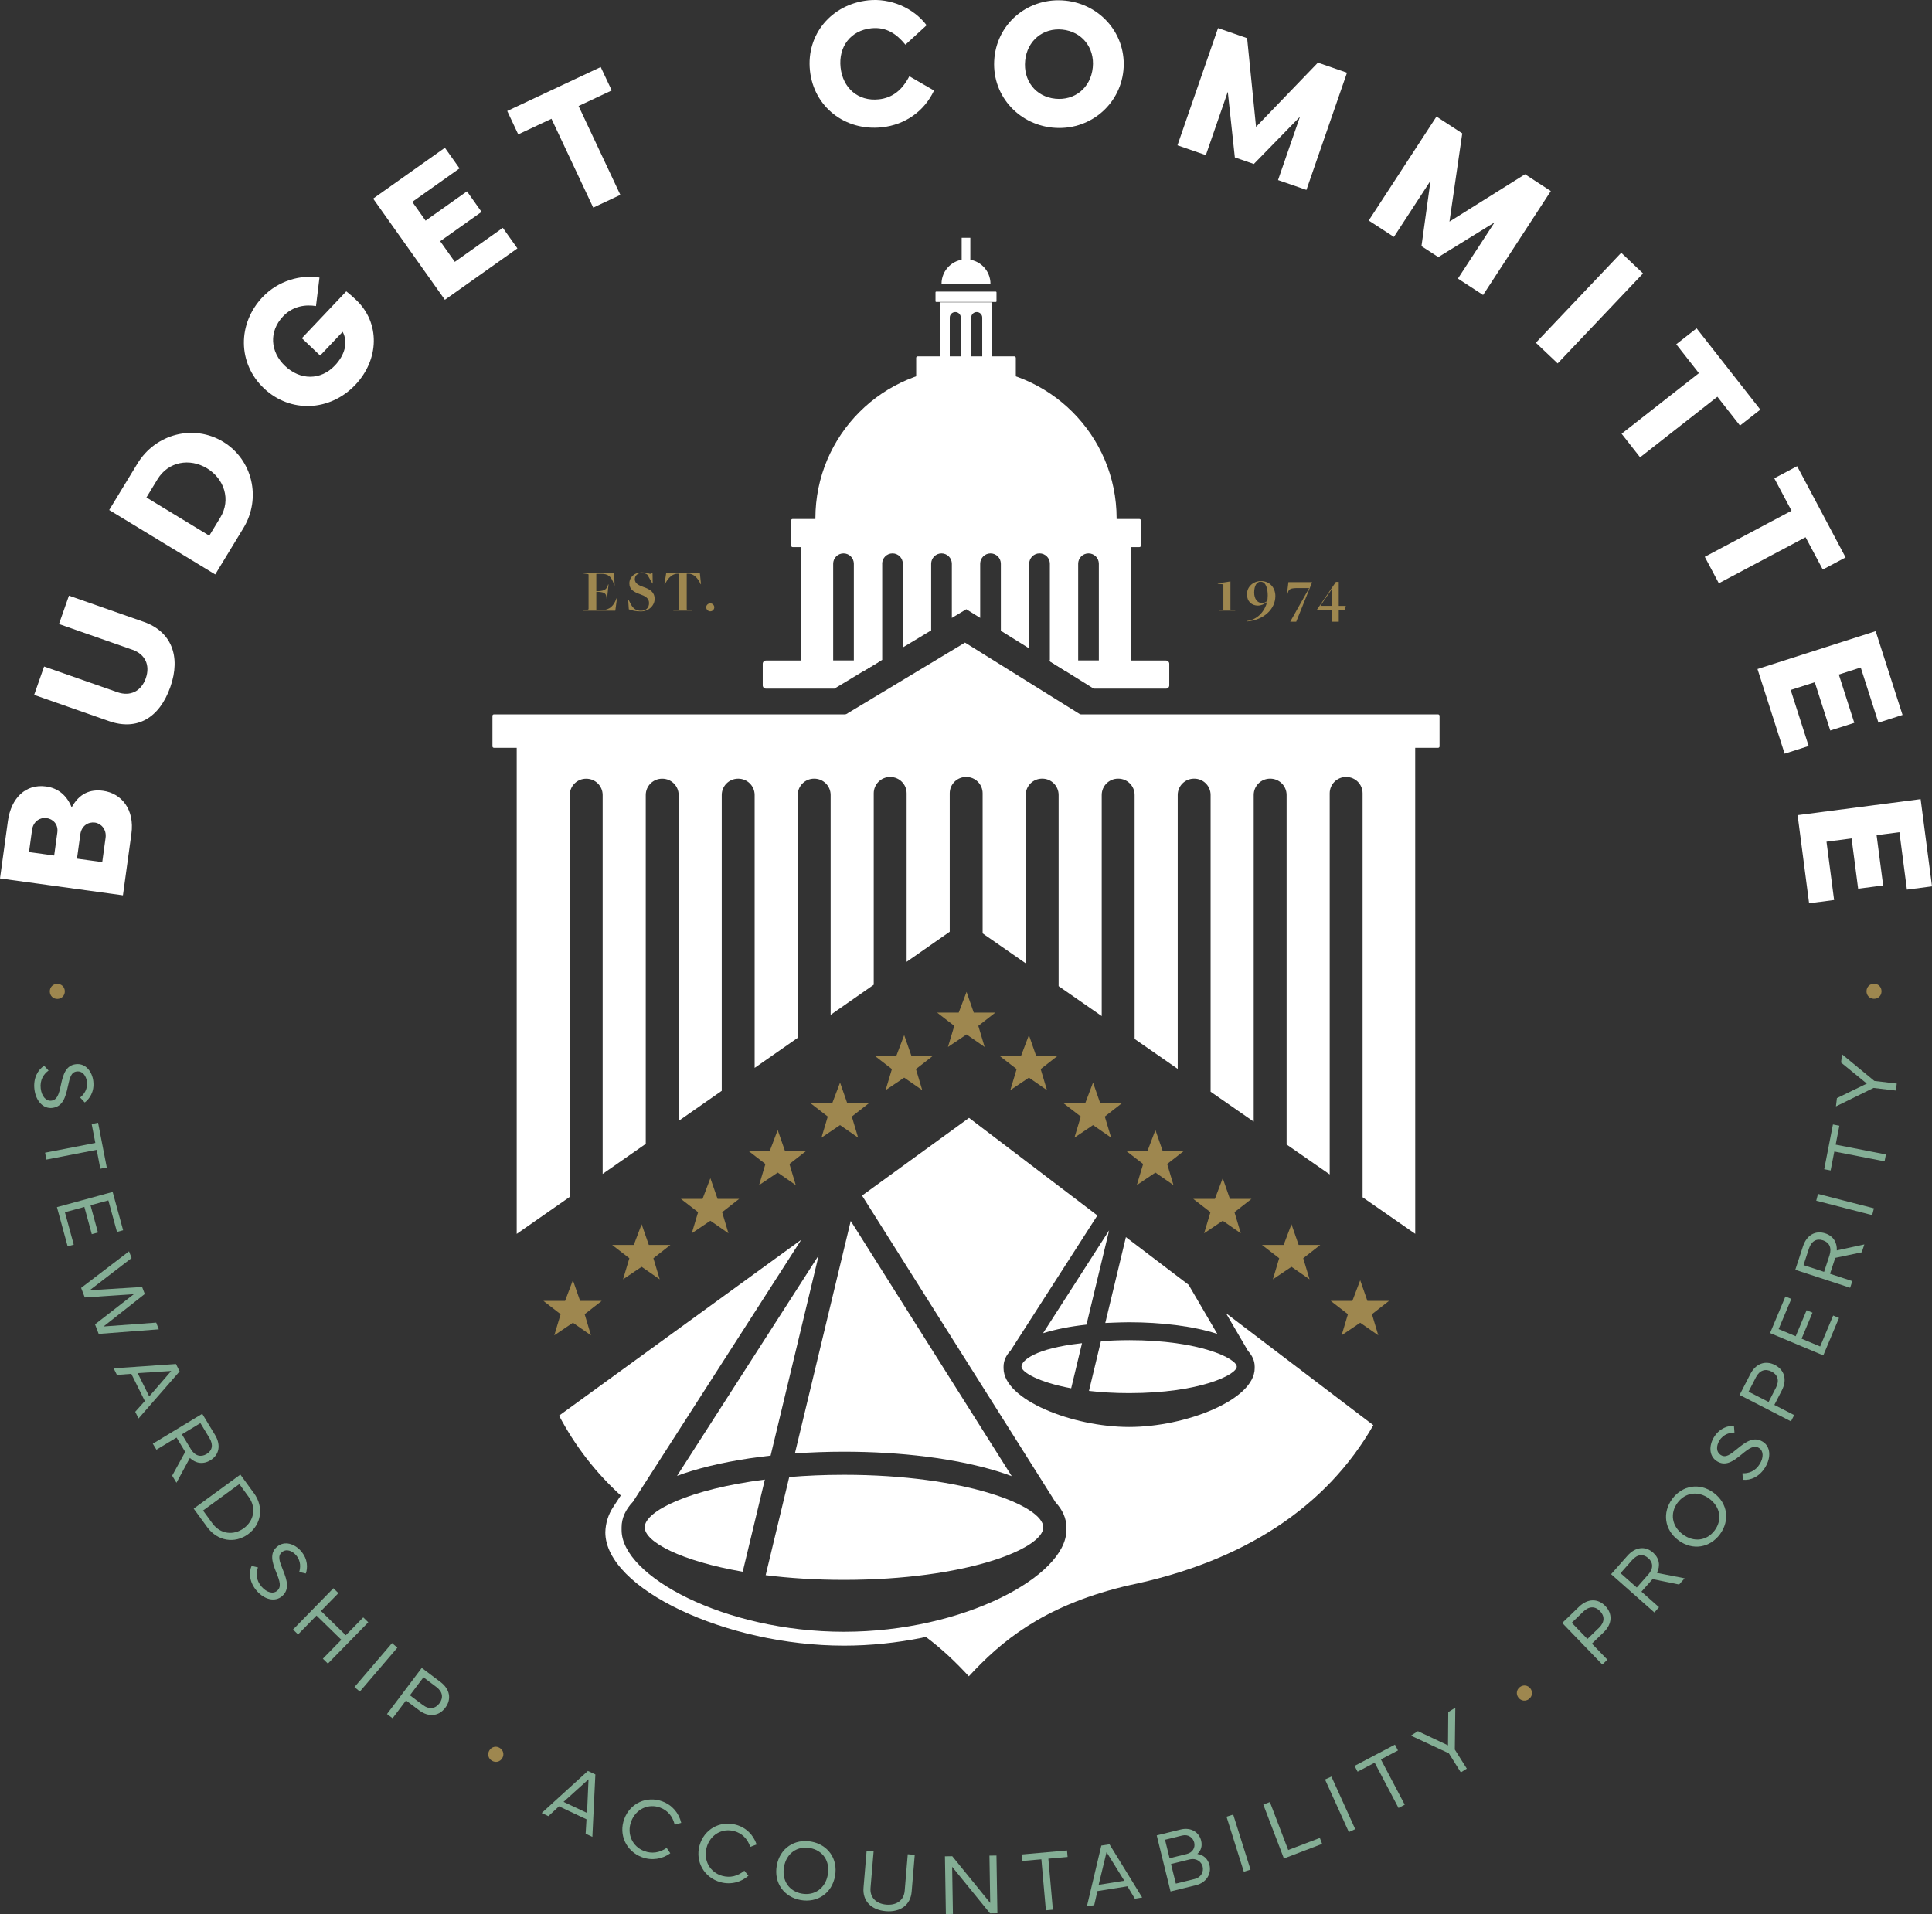
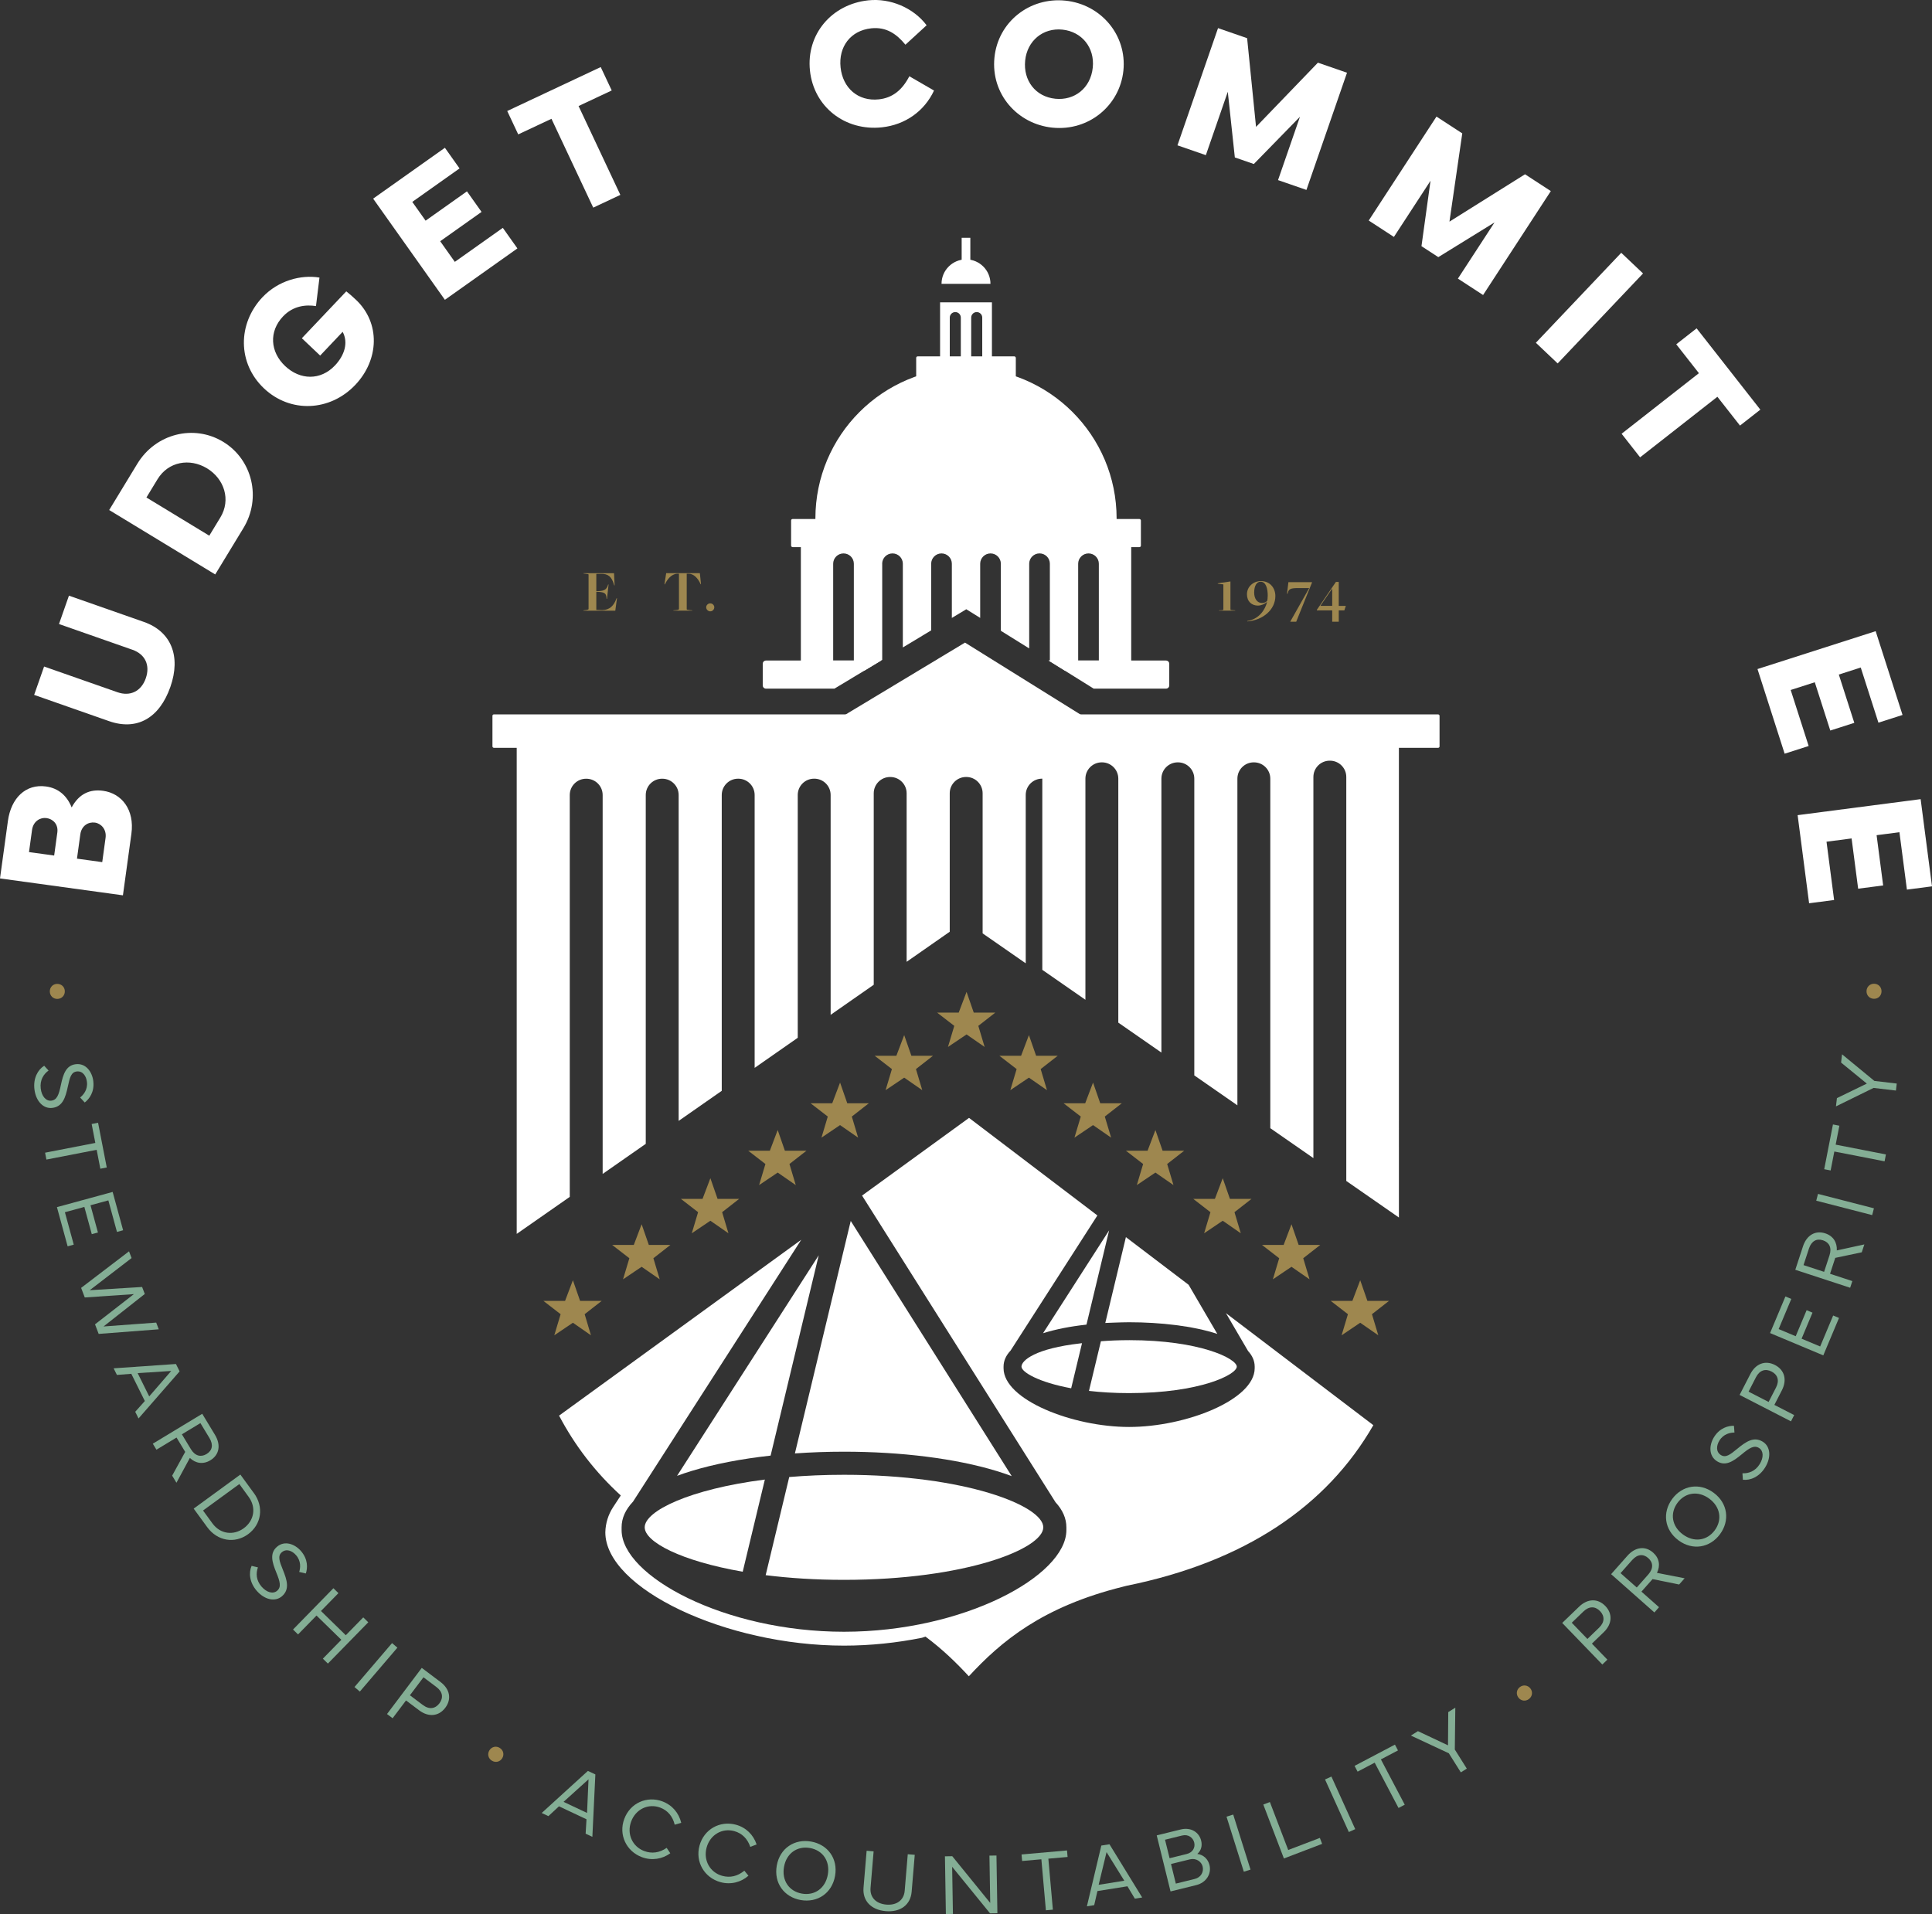
<svg xmlns="http://www.w3.org/2000/svg" id="Layer_1" viewBox="0 0 1200 1189">
  <rect x="0" y="0" width="1200" height="1189" fill="#333333" stroke="none" />
  <defs>
    <style>.cls-1{fill:#fff;}.cls-2{fill:#9e874f;}.cls-3{fill:#84ae95;}</style>
  </defs>
  <g>
    <g>
      <path class="cls-1" d="M76.36,556.17L0,545.67l4.91-35.69c1.96-14.22,11.04-23.17,23.69-21.43,7.65,1.05,12.97,5.68,15.91,13.01,4.61-8.53,11.37-11.44,19.52-10.32,11.58,1.59,19.64,11.75,17.58,26.7l-5.26,38.23Zm-40.75-39.05c.7-5.12-2.74-8.4-6.73-8.94-3.88-.53-8.23,1.96-8.98,7.36l-1.89,13.77,15.63,2.15,1.97-14.33Zm29.96,3.37c.73-5.34-2.83-8.98-6.6-9.5-4.16-.57-8.35,1.95-9.09,7.34l-2.07,15.06,15.69,2.16,2.07-15.07Z" />
      <path class="cls-1" d="M27.38,414.04l45.58,15.97c7.93,2.78,14.76-.6,17.58-8.63,2.85-8.14-.34-14.97-8.32-17.77l-45.58-15.97,6.18-17.62,46.54,16.31c16.92,5.93,23.17,21.23,16.45,40.4-6.82,19.44-20.81,27.28-38.06,21.24l-46.54-16.31,6.18-17.62Z" />
      <path class="cls-1" d="M133.68,356.84l-65.86-40.02,17.51-28.8c11.32-18.62,35.04-24.65,53.28-13.57,18.19,11.05,23.9,34.97,12.58,53.59l-17.51,28.8Zm3.18-35.38c6.72-11.05,2.4-24.04-8.27-30.53-10.72-6.51-24.05-4.26-30.77,6.8l-6.87,11.3,39.04,23.73,6.87-11.3Z" />
      <path class="cls-1" d="M163.12,184.54c9.68-10.22,23.78-14.05,35.31-12.11l-2.17,17.71c-6.13-.96-14.1-.3-20.46,6.41-8.86,9.35-8.03,22.01,1.28,30.82,9.31,8.82,22.04,9.07,30.94-.32,5.97-6.3,8.44-14.19,4.81-20.92l-13.97,14.75-11.37-10.77,27.59-29.12c1.76,1.36,3.78,3.11,6.08,5.29,15.12,14.32,14.41,37.09-.45,52.78-15.72,16.6-40.38,17.71-56.77,2.18-16.44-15.56-16.5-40.16-.82-56.72Z" />
      <path class="cls-1" d="M231.76,123.4l44.58-31.6,9.09,12.82-29.35,20.8,8.27,11.66,25.69-18.21,9.06,12.77-25.69,18.21,9.09,12.82,29.81-21.13,9.06,12.77-45.04,31.93-44.57-62.85Z" />
      <path class="cls-1" d="M315.04,68.96l58.08-27.3,6.83,14.53-20.59,9.68,25.95,55.19-16.84,7.92-25.95-55.19-20.64,9.7-6.83-14.53Z" />
      <path class="cls-1" d="M503.08,43.9c-2.4-22.57,13.47-41.27,36.22-43.69,13.6-1.45,28,4.55,36.24,15.49l-13.16,12.07c-5.44-6.61-11.81-11.18-21.23-10.18-12.92,1.38-20.41,11.53-19.05,24.29,1.36,12.75,10.82,21.22,23.75,19.84,8.52-.91,14.51-5.77,18.96-14.35l15.33,8.87c-5.99,12.85-17.94,21.32-32.44,22.86-22.75,2.42-42.22-12.63-44.62-35.2Z" />
      <path class="cls-1" d="M617.67,35.7c2.26-22.12,21.86-37.57,44.04-35.3,22.18,2.27,38.3,21.42,36.05,43.48-2.2,21.5-21.36,37.73-44.11,35.41-21.67-2.21-38.3-20.85-35.98-43.59Zm19.08,1.95c-1.25,12.25,6.32,22.43,18.74,23.69,11.8,1.21,21.93-6.48,23.25-19.4,1.27-12.41-6.84-22.31-18.87-23.54-11.97-1.22-21.86,6.83-23.13,19.25Z" />
      <path class="cls-1" d="M756.54,17.47l18.07,6.25,5.54,55.1,38.43-39.89,18.07,6.25-25.2,72.8-17.64-6.1,13.62-39.35-28.65,29.35-11.8-4.08-4.38-40.77-13.62,39.35-17.64-6.1,25.2-72.8Z" />
      <path class="cls-1" d="M892.22,72.42l16.02,10.44-7.96,54.82,46.94-29.42,16.02,10.44-42.07,64.56-15.64-10.19,22.74-34.89-34.91,21.55-10.46-6.81,5.62-40.63-22.74,34.89-15.64-10.19,42.07-64.55Z" />
      <path class="cls-1" d="M967.49,225.76l-13.54-12.84,53.03-55.89,13.54,12.84-53.03,55.89Z" />
      <path class="cls-1" d="M1053.8,203.97l39.58,50.5-12.64,9.9-14.04-17.9-48.01,37.62-11.48-14.65,48.01-37.62-14.07-17.95,12.64-9.9Z" />
-       <path class="cls-1" d="M1116.23,289.6l30.11,56.68-14.18,7.53-10.68-20.09-53.88,28.62-8.73-16.44,53.88-28.62-10.7-20.15,14.18-7.53Z" />
      <path class="cls-1" d="M1165.01,392.08l16.69,52.04-14.97,4.8-10.99-34.26-13.62,4.37,9.62,29.99-14.92,4.78-9.62-29.99-14.97,4.8,11.16,34.8-14.92,4.78-16.86-52.58,73.4-23.53Z" />
      <path class="cls-1" d="M1192.94,496.43l7.06,54.16-15.58,2.03-4.65-35.66-14.18,1.85,4.07,31.22-15.53,2.02-4.07-31.22-15.58,2.03,4.72,36.22-15.53,2.02-7.13-54.73,76.4-9.95Z" />
    </g>
    <g>
      <path class="cls-2" d="M40.26,615.74c.04,2.69-1.96,4.73-4.6,4.78-2.64,.04-4.68-1.93-4.72-4.62-.04-2.67,1.93-4.68,4.57-4.72,2.64-.04,4.71,1.91,4.75,4.57Z" />
      <path class="cls-3" d="M30.15,665.02c-3.09,2.23-5.47,5.91-4.85,11.15,.57,4.8,3.25,7.94,6.56,7.55,3.51-.42,4.66-3.55,5.95-9.72,1.45-6.87,3.24-12.21,9.27-12.93,6.35-.75,10.21,4.91,10.87,10.52,.81,6.87-2.59,11.18-5.32,13.26l-2.86-3.09c1.97-1.59,4.81-4.77,4.23-9.7-.44-3.72-2.68-6.91-6.32-6.48-3.46,.41-4.33,3.67-5.52,9.29-1.49,6.96-3.25,12.59-9.7,13.35-5.59,.66-10.21-4.24-11.08-11.59-.81-6.82,2.08-12.1,6.07-14.6l2.72,2.98Z" />
      <path class="cls-3" d="M60.91,697.42l5.4,27.81-3.99,.78-2.28-11.76-31.21,6.06-.83-4.27,31.21-6.06-2.28-11.76,3.99-.78Z" />
      <path class="cls-3" d="M69.97,740.42l6.5,23.8-3.82,1.04-5.35-19.6-11.09,3.03,4.62,16.92-3.82,1.04-4.62-16.92-12.08,3.3,5.5,20.13-3.8,1.04-6.65-24.34,34.62-9.45Z" />
      <path class="cls-3" d="M80.14,777.32l1.59,4.17-26.01,19.98,32.55-2.01,1.66,4.35-25.62,20.18,32.71-2.41,1.59,4.17-37.32,2.86-2.27-5.95,24.13-18.76-30.49,2.07-2.27-5.95,29.75-22.71Z" />
      <path class="cls-3" d="M70.57,849.99l38.71-2.69,2.28,4.59-25.51,29.24-2.06-4.14,5.97-6.68-8.4-16.91-8.94,.7-2.04-4.11Zm22.11,17.44l13.67-15.81-20.85,1.36,7.18,14.45Z" />
      <path class="cls-3" d="M133.55,891.35c3.76,6.22,2.71,12.38-2.9,15.77-4.41,2.67-9.1,2.01-12.72-1.47l-8.33,15.42-2.67-4.41,8.11-14.76-5.39-8.91-12.48,7.55-2.26-3.73,30.7-18.58,7.94,13.11Zm-9.07-7.33l-11.51,6.96,5.6,9.24c2.6,4.29,6.25,5.11,9.73,3.01,3.53-2.13,4.38-5.67,1.78-9.97l-5.6-9.24Z" />
      <path class="cls-3" d="M157.72,927.51c6.3,8.62,4.7,19.44-3.63,25.52-8.33,6.07-19.07,4.27-25.37-4.36l-8.42-11.53,28.99-21.16,8.41,11.53Zm-25.77,18.81c4.92,6.74,13.11,7.64,19.45,3.02,6.34-4.63,7.98-12.69,3.08-19.45l-5.82-8.02-22.55,16.45,5.84,8Z" />
      <path class="cls-3" d="M160.21,973.64c-1.3,3.58-1.21,7.97,2.25,11.96,3.17,3.65,7.15,4.74,9.67,2.57,2.68-2.32,1.86-5.56-.53-11.39-2.66-6.5-4.18-11.93,.41-15.91,4.83-4.18,11.21-1.67,14.91,2.6,4.53,5.23,4.14,10.71,3.04,13.96l-4.11-.95c.74-2.42,1.3-6.65-1.95-10.4-2.46-2.83-6.1-4.22-8.88-1.82-2.64,2.28-1.52,5.47,.65,10.8,2.67,6.59,4.39,12.24-.53,16.5-4.25,3.68-10.83,2.22-15.68-3.37-4.5-5.19-5.08-11.19-3.18-15.49l3.92,.94Z" />
      <path class="cls-3" d="M182,1012.25l25.08-25.66,3.12,3.05-10.84,11.09,15.42,15.06,10.84-11.09,3.12,3.05-25.08,25.65-3.12-3.05,11.47-11.73-15.42-15.06-11.47,11.73-3.12-3.05Z" />
      <path class="cls-3" d="M243.51,1020.68l3.32,2.83-23.33,27.28-3.32-2.83,23.33-27.28Z" />
      <path class="cls-3" d="M240.39,1064.73l21.58-28.65,11.65,8.77c5.8,4.37,7.04,10.59,2.95,16.01-4.04,5.36-10.4,5.96-16.21,1.59l-8.17-6.15-8.33,11.06-3.48-2.62Zm14.22-11.64l8.04,6.05c3.99,3,7.74,2.32,10.27-1.03,2.56-3.4,2.14-7.15-1.85-10.15l-8.04-6.05-8.42,11.18Z" />
      <path class="cls-2" d="M310.35,1085.76c2.31,1.39,2.97,4.17,1.6,6.43-1.37,2.26-4.13,2.94-6.43,1.54-2.28-1.38-2.94-4.13-1.57-6.39,1.37-2.26,4.12-2.97,6.4-1.59Z" />
      <path class="cls-3" d="M336.46,1126.21l28.69-26.13,4.64,2.18-1.86,38.77-4.18-1.97,.53-8.94-17.09-8.05-6.58,6.1-4.16-1.96Zm28.17-.04l.91-20.88-15.51,14.01,14.6,6.88Z" />
      <path class="cls-3" d="M411.46,1119.02c6.04,2.25,10.19,7.14,11.67,13.32l-4.06,1.14c-1.26-5.17-4.33-8.88-9.04-10.63-7.3-2.71-15.12,.89-18,8.63-2.89,7.77,.8,15.65,8.1,18.37,4.73,1.76,9.45,1.12,13.95-1.97l2.25,3.34c-4.9,3.62-11.45,4.73-17.61,2.44-9.7-3.61-14.64-13.89-10.97-23.77,3.68-9.9,14.06-14.47,23.71-10.88Z" />
      <path class="cls-3" d="M457.13,1133.51c6.22,1.7,10.8,6.21,12.82,12.24l-3.94,1.5c-1.72-5.04-5.11-8.46-9.95-9.78-7.52-2.06-14.99,2.23-17.17,10.21-2.19,8,2.2,15.53,9.72,17.58,4.87,1.33,9.51,.27,13.72-3.21l2.54,3.13c-4.56,4.04-10.99,5.74-17.34,4-9.99-2.73-15.83-12.54-13.05-22.71,2.78-10.19,12.72-15.67,22.66-12.96Z" />
      <path class="cls-3" d="M482.46,1158.91c1.91-10.82,11.02-16.77,21.32-14.95,10.3,1.82,16.81,10.54,14.89,21.35-1.91,10.82-11.02,16.8-21.32,14.98-10.3-1.82-16.8-10.56-14.89-21.38Zm15.6,17.38c7.91,1.4,14.61-3.29,16.11-11.77,1.5-8.48-3.19-15.15-11.1-16.55-7.91-1.4-14.61,3.26-16.11,11.74-1.5,8.48,3.19,15.18,11.1,16.58Z" />
      <path class="cls-3" d="M536.35,1172.65l1.93-22.97,4.34,.37-1.91,22.73c-.48,5.76,3.34,9.79,9.81,10.34,6.47,.54,10.92-2.79,11.4-8.56l1.91-22.73,4.34,.36-1.93,22.97c-.68,8.1-6.96,12.8-16.06,12.03-9.11-.76-14.51-6.44-13.83-14.54Z" />
      <path class="cls-3" d="M591.48,1153.07l23.56,29.01-.48-29.39,4.36-.07,.58,35.86-4.57,.07-23.53-28.91,.48,29.28-4.38,.07-.58-35.86,4.57-.07Z" />
      <path class="cls-3" d="M634.5,1151.98l28.24-2.5,.36,4.05-11.95,1.06,2.81,31.68-4.34,.38-2.81-31.68-11.95,1.06-.36-4.05Z" />
      <path class="cls-3" d="M675.09,1184.19l8.96-37.74,5.06-.81,20.32,33.06-4.56,.73-4.6-7.69-18.64,2.98-2,8.74-4.54,.73Zm23.23-15.91l-11.02-17.75-4.91,20.3,15.93-2.55Z" />
      <path class="cls-3" d="M727.04,1174.94l-8.58-34.82,14.87-3.66c6.44-1.59,11.45,1.75,12.72,6.9,.75,3.05,.16,6.05-2.37,8.28,3.89,.54,6.64,3.23,7.55,6.9,1.36,5.54-2.06,10.95-8.24,12.47l-15.95,3.93Zm10.05-23.25c3.74-.92,5.43-4.03,4.66-7.13-.71-2.9-3.57-5.32-7.49-4.36l-10.64,2.62,2.83,11.49,10.64-2.62Zm-9.76,6.21l3,12.18,11.72-2.89c3.95-.97,5.73-4.43,4.93-7.71-.77-3.13-4.08-5.41-7.93-4.47l-11.72,2.89Z" />
      <path class="cls-3" d="M761.81,1128.5l4.16-1.31,10.75,34.19-4.16,1.31-10.75-34.19Z" />
      <path class="cls-3" d="M797.45,1154.45l-12.79-33.48,4.09-1.56,11.38,29.79,19.66-7.5,1.41,3.7-23.75,9.07Z" />
      <path class="cls-3" d="M823,1105.39l3.97-1.8,14.79,32.65-3.97,1.8-14.79-32.65Z" />
      <path class="cls-3" d="M841.34,1096.94l25.08-13.2,1.89,3.6-10.61,5.58,14.81,28.14-3.86,2.03-14.81-28.14-10.61,5.58-1.89-3.6Z" />
      <path class="cls-3" d="M880.71,1075.37l18.67,8.82,.16-20.65,4.38-2.75-.31,26.01,7.45,11.85-3.71,2.33-7.45-11.85-23.57-11.01,4.38-2.75Z" />
      <path class="cls-2" d="M943.95,1048.04c2.12-1.66,4.96-1.29,6.59,.79,1.63,2.08,1.28,4.9-.85,6.56-2.1,1.64-4.9,1.28-6.53-.8-1.63-2.08-1.32-4.9,.79-6.55Z" />
      <path class="cls-3" d="M995.23,1033.98l-24.91-25.82,10.5-10.12c5.23-5.04,11.57-5.28,16.28-.4,4.66,4.83,4.25,11.21-.98,16.26l-7.36,7.1,9.61,9.96-3.14,3.03Zm-9.26-15.88l7.25-6.99c3.59-3.47,3.51-7.28,.6-10.3-2.95-3.06-6.72-3.24-10.32,.23l-7.25,6.99,9.72,10.08Z" />
      <path class="cls-3" d="M1010.85,966.39c4.82-5.44,11.02-6.27,15.93-1.92,3.86,3.42,4.63,8.08,2.38,12.58l17.2,3.37-3.42,3.86-16.51-3.36-6.9,7.79,10.92,9.67-2.89,3.26-26.87-23.78,10.16-11.47Zm-4.3,10.84l10.07,8.91,7.16-8.09c3.33-3.76,3.03-7.48-.02-10.18-3.09-2.73-6.72-2.49-10.05,1.27l-7.16,8.09Z" />
      <path class="cls-3" d="M1042.54,956.84c-8.83-6.53-10.11-17.33-3.89-25.73,6.22-8.4,16.92-10.34,25.75-3.81,8.83,6.53,10.13,17.34,3.91,25.75-6.22,8.4-16.94,10.33-25.77,3.8Zm22.5-6.21c4.77-6.45,3.57-14.54-3.35-19.66-6.92-5.12-14.99-3.89-19.76,2.56-4.77,6.45-3.59,14.52,3.33,19.64,6.92,5.12,15.01,3.91,19.78-2.54Z" />
      <path class="cls-3" d="M1082.27,915.19c3.8,.17,7.96-1.23,10.73-5.73,2.54-4.11,2.38-8.24-.45-9.99-3.01-1.86-5.86-.11-10.7,3.92-5.41,4.49-10.13,7.56-15.3,4.38-5.44-3.35-4.95-10.19-1.98-15,3.63-5.89,8.98-7.16,12.41-7.09l.32,4.2c-2.53,.02-6.73,.75-9.34,4.98-1.97,3.19-2.2,7.08,.93,9.01,2.97,1.83,5.67-.19,10.1-3.85,5.49-4.53,10.37-7.85,15.9-4.44,4.79,2.95,5.36,9.67,1.48,15.96-3.61,5.85-9.15,8.2-13.83,7.67l-.28-4.02Z" />
      <path class="cls-3" d="M1112.41,882.93l-31.91-16.41,6.67-12.97c3.32-6.46,9.25-8.73,15.29-5.63,5.97,3.07,7.63,9.24,4.31,15.7l-4.68,9.09,12.31,6.33-1.99,3.88Zm-13.89-12.05l4.6-8.95c2.28-4.44,.98-8.02-2.76-9.94-3.78-1.95-7.41-.9-9.7,3.54l-4.6,8.95,12.45,6.4Z" />
      <path class="cls-3" d="M1099.42,828.09l9.54-22.74,3.65,1.53-7.86,18.73,10.6,4.44,6.78-16.17,3.65,1.53-6.78,16.17,11.54,4.84,8.07-19.24,3.63,1.52-9.76,23.25-33.08-13.87Z" />
      <path class="cls-3" d="M1119.86,774.23c2.26-6.9,7.62-10.11,13.84-8.08,4.89,1.6,7.45,5.58,7.17,10.6l17.11-3.73-1.6,4.89-16.47,3.47-3.24,9.88,13.85,4.54-1.36,4.14-34.07-11.16,4.77-14.55Zm.35,11.65l12.77,4.18,3.36-10.26c1.56-4.77-.19-8.06-4.06-9.33-3.91-1.28-7.15,.38-8.72,5.14l-3.36,10.26Z" />
      <path class="cls-3" d="M1128.1,745.86l1.09-4.22,34.74,8.95-1.09,4.22-34.74-8.95Z" />
      <path class="cls-3" d="M1133.05,726.31l5.43-27.81,3.99,.78-2.3,11.76,31.21,6.09-.83,4.27-31.21-6.09-2.3,11.77-3.99-.78Z" />
      <path class="cls-3" d="M1140.94,682.14l18.58-9.02-15.99-13.06,.6-5.14,20.08,16.54,13.9,1.63-.51,4.35-13.9-1.63-23.35,11.46,.6-5.14Z" />
      <path class="cls-2" d="M1159.33,615.71c.04-2.69,2.11-4.67,4.75-4.62s4.62,2.08,4.57,4.78c-.04,2.67-2.08,4.62-4.72,4.57-2.64-.04-4.64-2.06-4.6-4.72Z" />
    </g>
  </g>
  <g>
    <g>
      <polygon class="cls-2" points="604.81 629.01 600.35 616.15 595.47 629.01 582.04 629.01 592.72 637.26 588.8 650.36 600.35 642.58 611.57 650.36 607.65 637.26 618.22 629.01 604.81 629.01" />
      <g>
        <polygon class="cls-2" points="566.08 655.85 561.61 643 556.74 655.85 543.31 655.85 553.98 664.1 550.06 677.2 561.61 669.42 572.83 677.2 568.91 664.1 579.48 655.85 566.08 655.85" />
        <polygon class="cls-2" points="643.55 655.85 639.08 643 634.21 655.85 620.77 655.85 631.45 664.1 627.53 677.2 639.08 669.42 650.3 677.2 646.38 664.1 656.95 655.85 643.55 655.85" />
      </g>
      <g>
        <polygon class="cls-2" points="526.25 685.34 521.78 672.48 516.91 685.34 503.47 685.34 514.15 693.59 510.23 706.69 521.78 698.9 533 706.69 529.08 693.59 539.65 685.34 526.25 685.34" />
        <polygon class="cls-2" points="683.38 685.34 678.91 672.48 674.04 685.34 660.61 685.34 671.29 693.59 667.36 706.69 678.91 698.9 690.14 706.69 686.21 693.59 696.78 685.34 683.38 685.34" />
      </g>
      <g>
        <polygon class="cls-2" points="471.49 736.17 483.04 728.39 494.27 736.17 490.34 723.07 500.91 714.82 487.51 714.82 483.04 701.96 478.17 714.82 464.74 714.82 475.42 723.07 471.49 736.17" />
        <polygon class="cls-2" points="722.11 714.82 717.65 701.96 712.78 714.82 699.34 714.82 710.02 723.07 706.1 736.17 717.65 728.39 728.87 736.17 724.95 723.07 735.52 714.82 722.11 714.82" />
      </g>
      <g>
        <polygon class="cls-2" points="429.68 766.1 441.23 758.31 452.45 766.1 448.53 753 459.1 744.74 445.7 744.74 441.23 731.89 436.36 744.74 422.92 744.74 433.6 753 429.68 766.1" />
        <polygon class="cls-2" points="763.93 744.74 759.46 731.89 754.59 744.74 741.16 744.74 751.83 753 747.91 766.1 759.46 758.31 770.68 766.1 766.76 753 777.33 744.74 763.93 744.74" />
      </g>
      <g>
        <polygon class="cls-2" points="398.53 786.92 409.76 794.7 405.83 781.6 416.4 773.35 403 773.35 398.53 760.49 393.66 773.35 380.23 773.35 390.91 781.6 386.98 794.7 398.53 786.92" />
        <polygon class="cls-2" points="806.62 773.35 802.16 760.49 797.29 773.35 783.85 773.35 794.53 781.6 790.61 794.7 802.16 786.92 813.38 794.7 809.46 781.6 820.03 773.35 806.62 773.35" />
      </g>
      <g>
        <polygon class="cls-2" points="360.31 808.11 355.84 795.26 350.97 808.11 337.53 808.11 348.21 816.37 344.29 829.47 355.84 821.68 367.06 829.47 363.14 816.37 373.71 808.11 360.31 808.11" />
        <polygon class="cls-2" points="849.32 808.11 844.85 795.26 839.98 808.11 826.55 808.11 837.22 816.37 833.3 829.47 844.85 821.68 856.08 829.47 852.15 816.37 862.72 808.11 849.32 808.11" />
      </g>
    </g>
    <g>
      <path class="cls-2" d="M362.44,379.13l1.3-.15c1.3-.15,1.83-.41,1.83-.64v-21.4c0-.26-.22-.37-2.12-.56l-.97-.11-.11-.22h19.02l.37,7.61h-.22l-.15-.41c-1.42-4.96-3.62-6.9-8.13-6.79l-2.88,.04v10.7h1.61c3.28-.19,4.73-1.05,5.52-3.47l.22-.67,.26,.04-.97,8.91-.26-.03-.04-.67c-.22-2.72-1.26-3.43-5.07-3.66l-1.27-.07v11.26l3.66,.15c4.77-.08,7.27-2.91,8.77-7.01l.18-.41h.23l-1.05,7.79h-19.84l.11-.22Z" />
-       <path class="cls-2" d="M390.57,378.49l-.41-5.96h.22l1.49,2.87c1.42,2.72,3.39,4.03,6.27,4.03,3.1,0,5-1.9,5-4.81,0-3.17-2.57-4.4-5.78-5.56-3.51-1.27-6.45-2.8-6.45-6.63s3.13-6.86,7.68-6.86c2.05,0,3.99,.52,5.22,.93l1.49-.52,.11,6.49h-.19l-3.13-5.48c-.82-.6-1.9-1.04-3.58-1.04-2.43,0-4.21,1.64-4.21,3.84,0,2.76,2.53,3.84,5.52,4.92,3.84,1.34,6.78,3.06,6.78,7.38,0,3.95-3.54,7.72-8.61,7.72-2.76,0-5.45-.52-7.42-1.31Z" />
      <path class="cls-2" d="M418.29,379.13l1.68-.15c1.26-.11,1.75-.41,1.75-.64v-21.96h-1.23c-3.62,.26-6.08,3.73-7.27,6.12l-.26,.48h-.26l1.08-6.94h20.92l.71,6.9h-.22l-.23-.48c-1.26-2.76-3.72-6-7.16-6.08h-1.26v22.07c0,.26,.22,.37,2.12,.56l1.27,.11,.11,.22h-11.86l.11-.22Z" />
      <path class="cls-2" d="M438.63,377.23c0-1.27,1.12-2.43,2.54-2.43s2.49,1.2,2.49,2.43c0,1.38-1.12,2.53-2.49,2.53s-2.54-1.16-2.54-2.53Z" />
    </g>
    <g>
      <path class="cls-2" d="M757.18,379.13l.97-.04c1.19-.03,1.71-.11,1.71-.56v-15.51l-3.51-.41,.11-.26,7.79-1.16v17.41c0,.3,.52,.41,2.05,.48l.82,.04,.11,.22h-10.18l.11-.22Z" />
      <path class="cls-2" d="M774.66,385.76c7.16-1.08,11.08-6.75,12.34-11.78l-.07-.03c-1.6,1.34-3.65,2.24-5.63,2.24-3.8,0-6.79-2.54-6.79-7.01,0-4.89,4.07-8.21,8.73-8.21,5.41,0,8.91,4.11,8.91,9.29,0,8.39-7.57,14.95-17.42,15.77l-.07-.26Zm12.34-12.41c.23-.45,.41-1.83,.41-3.39,0-4.32-1.08-8.61-4.47-8.61-2.2,0-3.95,2.27-3.95,6.78,0,3.84,1.94,6.45,4.85,6.45,1.34,0,2.39-.48,3.17-1.23Z" />
      <path class="cls-2" d="M813.08,365.45v-.15h-6.49c-4.93,0-6.16,.48-6.75,3.17l-.07,.34-.38-.03,.86-7.16h14.61l.04,.26-9.81,24.34h-3.73l11.71-20.77Z" />
      <path class="cls-2" d="M827.46,379.17h-9.51l-.04-.34,11.86-17.37h1.75v14.91h4.4l-.93,2.8h-3.46v7.05h-4.07v-7.05Zm0-2.83v-10.67h-.04l-7.31,10.67h7.35Z" />
    </g>
    <g>
      <g>
        <path class="cls-1" d="M693.55,322.05c0-51.65-41.9-93.51-93.56-93.51s-93.53,41.87-93.53,93.51v3.39h187.09v-3.39Z" />
        <rect class="cls-1" x="491.37" y="322.4" width="217.26" height="17.46" rx=".92" ry=".92" />
        <path class="cls-1" d="M724.24,427.78c1.11,0,2.01-.9,2.01-2.01v-13.44c0-1.11-.9-2.01-2.01-2.01h-72.94l28.02,17.46h44.92Z" />
        <path class="cls-1" d="M475.76,410.32c-1.11,0-2.01,.9-2.01,2.01v13.44c0,1.11,.9,2.01,2.01,2.01h42.52l28.98-17.46h-71.5Z" />
        <path class="cls-1" d="M547.93,350.2c0-3.54,2.87-6.42,6.42-6.42h0c3.55,0,6.42,2.87,6.42,6.42v51.99l17.6-10.6v-41.39c0-3.54,2.87-6.42,6.42-6.42s6.42,2.87,6.42,6.42v33.66l8.96-5.4,8.64,5.38v-33.64c0-3.54,2.87-6.42,6.42-6.42h0c3.55,0,6.42,2.87,6.42,6.42v41.64l17.6,10.96v-52.61c0-3.54,2.87-6.42,6.42-6.42s6.42,2.87,6.42,6.42v60.13h-.77l10.12,6.3h41.18v-77.07h-205.19v77.07h39.4l11.13-6.7v-59.73Zm121.74,0c0-3.54,2.87-6.42,6.42-6.42s6.42,2.87,6.42,6.42v60.13h-12.84v-60.13Zm-152.17,60.13v-60.13c0-3.54,2.87-6.42,6.42-6.42s6.42,2.87,6.42,6.42v60.13h-12.84Z" />
        <rect class="cls-1" x="569.06" y="221.38" width="61.88" height="17.37" rx=".92" ry=".92" />
        <path class="cls-1" d="M584.8,176.32c0-8.39,6.81-15.2,15.2-15.2s15.2,6.8,15.2,15.2h-30.4Z" />
        <rect class="cls-1" x="597.31" y="147.72" width="5.38" height="26.08" />
-         <rect class="cls-1" x="581.06" y="181.15" width="37.88" height="6.45" rx=".4" ry=".4" />
        <path class="cls-1" d="M583.9,187.82v35.81h6.02v-26.35c0-1.89,1.53-3.42,3.43-3.42s3.43,1.53,3.43,3.42v26.35h6.45v-26.35c0-1.89,1.53-3.42,3.43-3.42s3.43,1.53,3.43,3.42v26.35h6.02v-35.81h-32.19Z" />
      </g>
-       <path class="cls-1" d="M673.79,445.54l-74.41-46.36-76.97,46.36h-201.47v320.94l32.95-22.99v-249.62c0-5.6,4.54-10.13,10.13-10.13h.17c5.6,0,10.13,4.54,10.13,10.13v235.36l26.77-18.68v-216.69c0-5.6,4.54-10.13,10.13-10.13h.17c5.6,0,10.13,4.54,10.13,10.13v202.43l26.77-18.68v-183.76c0-5.6,4.54-10.13,10.13-10.13h.17c5.6,0,10.13,4.54,10.13,10.13v169.5l26.77-18.68v-150.83c0-5.6,4.54-10.13,10.13-10.13h.17c5.6,0,10.13,4.54,10.13,10.13v136.57l26.77-18.68v-118.93c0-5.59,4.54-10.13,10.13-10.13h.17c5.6,0,10.13,4.54,10.13,10.13v104.67l26.77-18.68v-86c0-5.59,4.54-10.13,10.13-10.13h.17c5.6,0,10.13,4.54,10.13,10.13v87.02l26.77,18.59v-104.57c0-5.6,4.54-10.13,10.13-10.13h.17c5.6,0,10.13,4.54,10.13,10.13v118.76l26.77,18.59v-137.35c0-5.6,4.54-10.13,10.13-10.13h.17c5.6,0,10.13,4.54,10.13,10.13v151.55l26.77,18.59v-170.14c0-5.6,4.54-10.13,10.13-10.13h.17c5.6,0,10.13,4.54,10.13,10.13v184.33l26.77,18.59v-202.92c0-5.6,4.54-10.13,10.13-10.13h.17c5.6,0,10.13,4.54,10.13,10.13v217.12l26.77,18.59v-236.75c0-5.59,4.54-10.13,10.13-10.13h.17c5.6,0,10.13,4.54,10.13,10.13v250.94l32.69,22.71V445.54h-205.29Z" />
+       <path class="cls-1" d="M673.79,445.54l-74.41-46.36-76.97,46.36h-201.47v320.94l32.95-22.99v-249.62c0-5.6,4.54-10.13,10.13-10.13h.17c5.6,0,10.13,4.54,10.13,10.13v235.36l26.77-18.68v-216.69c0-5.6,4.54-10.13,10.13-10.13h.17c5.6,0,10.13,4.54,10.13,10.13v202.43l26.77-18.68v-183.76c0-5.6,4.54-10.13,10.13-10.13h.17c5.6,0,10.13,4.54,10.13,10.13v169.5l26.77-18.68v-150.83c0-5.6,4.54-10.13,10.13-10.13h.17c5.6,0,10.13,4.54,10.13,10.13v136.57l26.77-18.68v-118.93c0-5.59,4.54-10.13,10.13-10.13h.17c5.6,0,10.13,4.54,10.13,10.13v104.67l26.77-18.68v-86c0-5.59,4.54-10.13,10.13-10.13h.17c5.6,0,10.13,4.54,10.13,10.13v87.02l26.77,18.59v-104.57c0-5.6,4.54-10.13,10.13-10.13h.17v118.76l26.77,18.59v-137.35c0-5.6,4.54-10.13,10.13-10.13h.17c5.6,0,10.13,4.54,10.13,10.13v151.55l26.77,18.59v-170.14c0-5.6,4.54-10.13,10.13-10.13h.17c5.6,0,10.13,4.54,10.13,10.13v184.33l26.77,18.59v-202.92c0-5.6,4.54-10.13,10.13-10.13h.17c5.6,0,10.13,4.54,10.13,10.13v217.12l26.77,18.59v-236.75c0-5.59,4.54-10.13,10.13-10.13h.17c5.6,0,10.13,4.54,10.13,10.13v250.94l32.69,22.71V445.54h-205.29Z" />
      <rect class="cls-1" x="305.87" y="443.78" width="588.26" height="20.75" rx=".86" ry=".86" />
      <path class="cls-1" d="M400.44,948.75c0,9.08,22.55,20.95,60.88,27.58l13.75-57.24c-46.67,5.93-74.63,19.53-74.63,29.66Z" />
      <path class="cls-1" d="M508.52,779.78l-87.99,137c2.84-1.05,5.82-2.07,9-3.03,14.16-4.31,30.9-7.53,49.11-9.54" />
      <path class="cls-1" d="M761.46,815.72l13.72,23.49c2.64,2.88,4.13,6.11,4.13,9.73v.97c0,19.66-42.88,36.51-77.99,36.51s-77.99-16.85-77.99-36.51v-.97c0-3.72,1.58-7.03,4.36-9.97h0s53.92-83.95,53.92-83.95l-79.72-60.6-66.45,48.26,120.15,190.48h0c4.45,4.82,6.76,10.04,6.76,15.59v1.75c0,28.42-63.74,63.13-138.13,63.13s-138.13-34.71-138.13-63.13v-1.75c0-5.68,2.42-11.01,7.08-15.92,0,0,0,0,0,0l104.49-162.7-150.41,109.24c9.84,18.71,22.63,35.28,38.33,49.6,0,0,.14,.12,0,0l-4.75,7.24c-3.03,4.62-4.71,9.98-4.85,15.64,0,34.87,74.82,70.4,148.25,70.4,16.5,0,32.93-1.76,48.47-4.89l2.11-.73c10.59,7.87,19.2,16.27,26.96,24.65,19.91-21.52,45.44-43.16,95.74-55.64l2.26-.58c73.25-14.85,124.28-49.3,153.24-99.76l-91.54-69.58Z" />
      <path class="cls-1" d="M524.22,901.78c35.67,0,69.3,4.25,94.69,11.97,3.36,1.02,6.51,2.09,9.49,3.21l-99.99-158.53-34.68,144.42c9.89-.7,20.1-1.07,30.49-1.07Z" />
      <path class="cls-1" d="M524.22,916.13c-12.06,0-23.42,.5-34.01,1.38l-14.64,60.97c14.52,1.82,30.81,2.91,48.65,2.91,75.56,0,123.78-19.33,123.78-32.63s-48.22-32.63-123.78-32.63Z" />
      <path class="cls-1" d="M671.11,834.49c-27.96,3.15-36.65,10.55-36.65,14.46,0,3.33,10.46,9.68,30.87,13.44l6.72-27.98,.02-.04s-.84,.11-.96,.12Z" />
      <path class="cls-1" d="M688.88,764.31l-41.02,63.87s0,0,0,0c8.14-2.53,16.78-4.21,26.9-5.33-.29,.03,.07-.01,.07-.01l14.06-58.53Z" />
      <path class="cls-1" d="M699.32,768.49l-12.81,53.33c-.11,0,9.78-.45,14.8-.45,19.51,0,39.78,2.33,54.77,7.23l-17.81-30.5-38.96-29.61Z" />
      <path class="cls-1" d="M701.32,832.5c-6.3,0-12.11,.26-17.53,.67l-7.41,30.84c7.38,.85,15.65,1.38,24.94,1.38,44.11,0,66.86-11.53,66.86-16.45s-22.75-16.45-66.86-16.45Z" />
    </g>
  </g>
</svg>